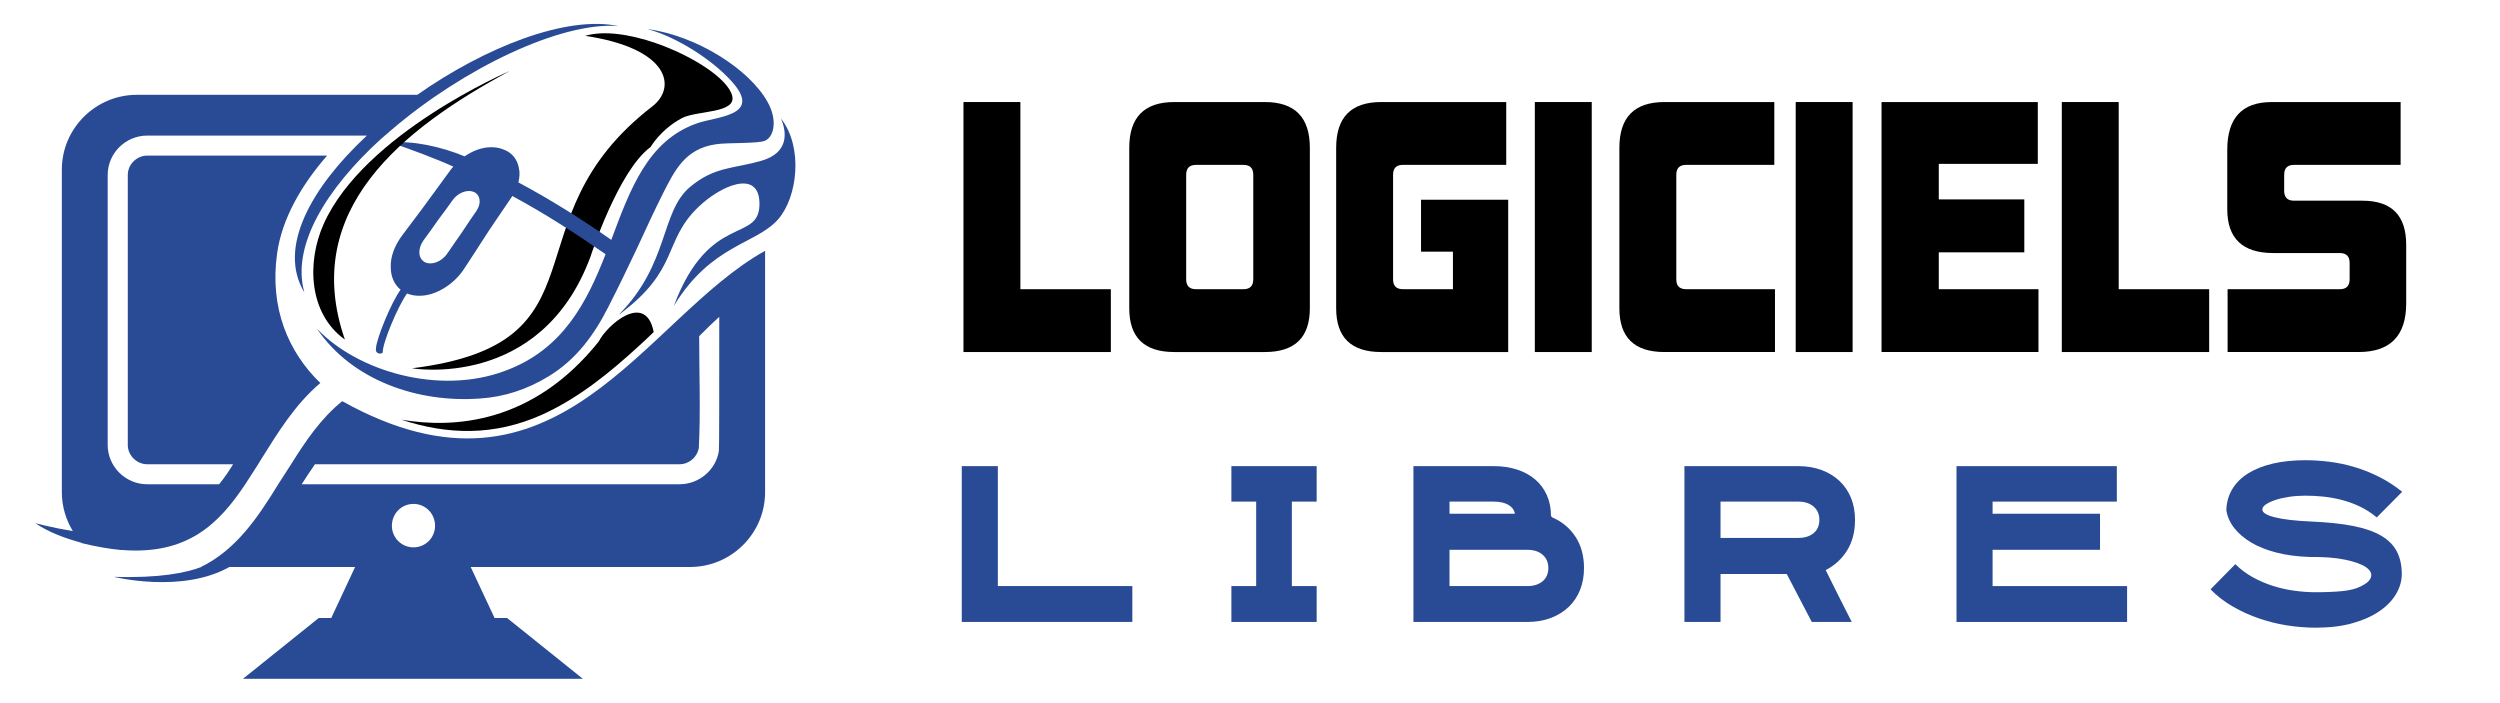
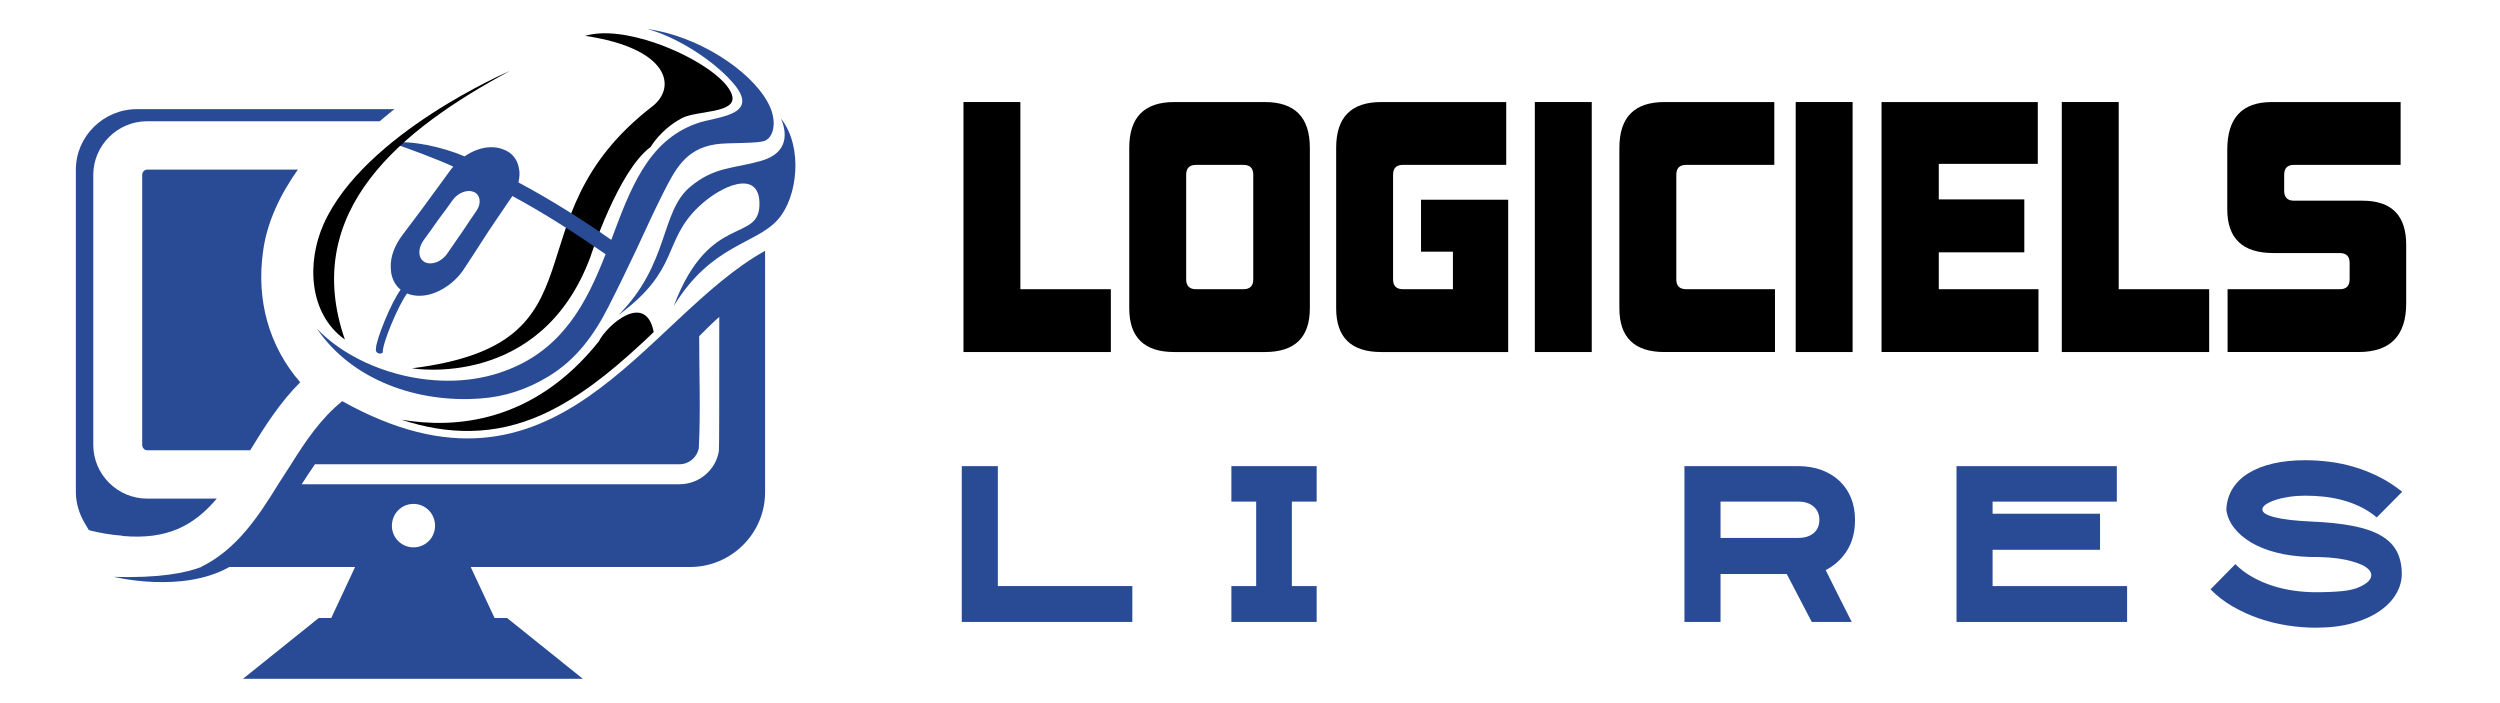
<svg xmlns="http://www.w3.org/2000/svg" version="1.1" id="Calque_1" x="0px" y="0px" width="185px" height="52px" viewBox="0 0 185 52" enable-background="new 0 0 185 52" xml:space="preserve">
  <g>
    <path fill-rule="evenodd" clip-rule="evenodd" d="M43.299,2.654c6.225,0.922,6.813,3.802,4.963,5.228   c-10.936,8.442-2.917,17.527-17.777,19.372c0,0,9.534,1.649,13.207-8.247c0,0,2.046-6.374,4.458-8.134c0,0,0.729-1.286,2.299-2.125   c1.093-0.587,4.094-0.335,3.729-1.678c-0.336-1.258-2.916-2.935-5.664-3.885C46.635,2.543,44.701,2.235,43.299,2.654L43.299,2.654z   " />
    <path fill-rule="evenodd" clip-rule="evenodd" fill="#294B96" d="M56.617,18.56v17.864c0,3.046-2.495,5.533-5.551,5.533H34.831   l1.767,3.774h0.925l5.608,4.5c-8.384,0-16.768,0-25.151,0l5.607-4.5h0.925l1.766-3.774H16.97c-3.505,1.984-8.552,0.728-8.552,0.728   c3.42,0.112,5.383-0.308,6.477-0.728h-0.028c2.58-1.258,4.178-3.605,5.721-6.121l0.953-1.481c1.065-1.706,2.215-3.411,3.784-4.669   C41.252,38.575,47.617,23.564,56.617,18.56L56.617,18.56z M23.307,34.354c-0.309,0.447-0.7,1.034-0.981,1.481h27.955   c1.458,0,2.692-1.062,2.916-2.46c0.028,0,0.028-4.556,0.028-9.924c-0.533,0.475-1.065,1.006-1.486,1.426   c0,2.712,0.112,5.646-0.028,8.303c-0.14,0.671-0.729,1.174-1.43,1.174H23.307z M30.597,37.289c0.897,0,1.598,0.728,1.598,1.621   c0,0.867-0.701,1.594-1.598,1.594C29.7,40.504,29,39.777,29,38.91C29,38.017,29.7,37.289,30.597,37.289L30.597,37.289z    M37.271,11.068L37.271,11.068c0.617,0.224,1.009,0.727,1.122,1.342c0.084,0.335,0.057,0.699-0.028,1.09   c2.355,1.258,4.626,2.684,6.869,4.249c1.402-3.746,2.692-7.324,6.309-8.61c1.43-0.531,4.907-0.531,2.636-3.075   c-1.458-1.649-4.149-3.354-6.281-3.914c3.618,0.475,7.571,2.963,8.917,5.423c0.672,1.202,0.532,2.46-0.168,2.824   c-0.477,0.251-2.804,0.14-3.673,0.279c-2.271,0.335-3.028,1.9-3.925,3.662c-0.646,1.286-1.262,2.627-1.907,4.025   c-0.673,1.426-1.374,2.879-2.131,4.361c-1.065,2.097-2.383,3.886-4.402,5.117c-1.598,0.979-3.309,1.537-5.103,1.649   c-4.543,0.335-9.45-1.314-12.057-5.173c3.056,3.216,9.112,4.92,13.907,3.132c4.29-1.566,6.057-5.061,7.458-8.638   c-2.215-1.538-4.514-3.02-6.898-4.305l0,0c-0.393,0.587-1.822,2.656-2.215,3.299c-0.42,0.643-0.841,1.313-1.29,1.985   c-0.533,0.866-1.346,1.509-2.16,1.845c-0.757,0.308-1.514,0.335-2.131,0.083c-0.672,0.923-1.822,3.69-1.794,4.333   c-0.027,0.195-0.588,0.167-0.505-0.251c0-0.671,1.15-3.466,1.823-4.361c-0.477-0.392-0.729-0.979-0.729-1.677   c-0.029-0.755,0.28-1.593,0.869-2.376c0.448-0.587,0.896-1.202,1.346-1.789c0.421-0.56,1.879-2.572,2.271-3.103   c0.056-0.056,0.111-0.112,0.14-0.167c-1.291-0.587-3.252-1.314-4.571-1.761c1.515-0.196,3.757,0.308,5.412,1.006   c0.281-0.195,0.589-0.363,0.897-0.475C35.953,10.845,36.682,10.817,37.271,11.068L37.271,11.068z M35.055,14.199L35.055,14.199   c0.477,0.196,0.589,0.811,0.225,1.37c-0.337,0.503-0.701,1.007-1.039,1.538c-0.364,0.531-0.729,1.063-1.121,1.622   c-0.421,0.643-1.179,0.922-1.683,0.671l0,0c-0.505-0.28-0.533-0.979-0.112-1.593c0.392-0.532,0.757-1.035,1.121-1.565   c0.365-0.476,0.729-0.979,1.065-1.454C33.906,14.255,34.579,14.004,35.055,14.199L35.055,14.199z M49.86,22.642   c2.776-4.557,6.085-4.557,7.711-6.401c1.458-1.649,1.878-5.367,0.224-7.464c0.392,0.922,0.673,2.516-1.487,3.131   c-2.074,0.587-3.42,0.419-5.214,1.901c-2.244,1.845-1.542,5.702-5.328,9.504c4.57-3.354,3.253-5.451,5.916-7.994   c1.655-1.594,4.402-2.768,4.515-0.392C56.337,18.113,52.524,15.541,49.86,22.642L49.86,22.642z" />
    <path fill-rule="evenodd" clip-rule="evenodd" d="M29.7,31.056c3.926,0.671,9.758,0.28,14.608-5.787   c0.617-1.23,3.478-3.718,4.066-0.699c-0.336,0.335-0.701,0.67-1.038,0.978c-2.158,1.986-4.514,3.915-7.234,5.143   C36.542,32.285,33.093,32.174,29.7,31.056L29.7,31.056z" />
    <path fill-rule="evenodd" clip-rule="evenodd" fill="#294B96" d="M54.29,21.411v2.041c0,2.32,0,4.642,0,6.989   c-0.028,0.727-0.028,1.425-0.028,2.151c0,0.28,0.028,0.644-0.028,0.951c-0.309,1.929-1.991,3.354-3.954,3.354H32.308   c0.588,0.476,0.953,1.203,0.953,2.013c0,1.454-1.205,2.628-2.664,2.628c-1.458,0-2.664-1.174-2.664-2.628   c0-0.81,0.365-1.537,0.925-2.013h-7.683c-0.896,1.454-1.878,2.853-3.084,4.025h9.841l-2.748,5.843h-1.233l-3,2.404   c6.393,0,12.786,0,19.207,0l-3-2.404h-1.233l-2.749-5.843h17.889c2.467,0,4.486-2.04,4.486-4.499V20.461   C55.131,20.768,54.71,21.076,54.29,21.411L54.29,21.411z" />
    <path fill-rule="evenodd" clip-rule="evenodd" fill="#294B96" d="M50.701,24.598c-0.785,0.727-1.542,1.454-2.299,2.125   c-2.299,2.098-4.766,4.138-7.626,5.424c-1.318,0.586-2.636,0.95-3.954,1.173h13.459c0.168,0,0.337-0.139,0.393-0.279   c0.14-2.712,0.028-5.45,0.028-8.162V24.598z" />
-     <path fill-rule="evenodd" clip-rule="evenodd" fill="#294B96" d="M32.308,33.319c-2.327-0.363-4.599-1.201-6.841-2.376   c-0.758,0.699-1.402,1.511-1.991,2.376H32.308z" />
-     <path fill-rule="evenodd" clip-rule="evenodd" fill="#294B96" d="M10.128,7.016h20.75c5.019-3.522,11.02-5.899,14.888-5.087   C41.505,1.592,34.298,5.059,29,9.587l-0.842,0.727c-3.98,3.634-6.616,7.855-5.635,11.321c-1.991-3.271,0.476-7.743,4.626-11.601   H10.886c-1.598,0-2.917,1.314-2.917,2.907v19.987c0,1.594,1.318,2.907,2.917,2.907h5.328c0.392-0.476,0.729-0.979,1.037-1.481   h-6.364c-0.757,0-1.431-0.644-1.431-1.426V12.941c0-0.783,0.673-1.425,1.431-1.425h13.319c-1.879,2.152-3.337,4.64-3.701,7.24   c-0.562,4.025,0.813,7.268,3.196,9.588c-1.907,1.621-3.168,3.719-4.43,5.731l-0.168,0.279l-0.954,1.481   c-1.934,2.907-4.261,5.256-9.141,4.863l0,0H8.922c-0.869-0.084-1.822-0.251-2.86-0.503l-0.028-0.027   c-1.122-0.308-2.411-0.755-3.421-1.454c0,0,1.234,0.336,2.776,0.587c-0.505-0.838-0.813-1.816-0.813-2.878V12.55   C4.577,9.503,7.072,7.016,10.128,7.016L10.128,7.016z" />
    <path fill-rule="evenodd" clip-rule="evenodd" fill="#294B96" d="M28.102,8.972l0.197-0.168c0.308-0.251,0.588-0.503,0.896-0.727   H10.128c-2.468,0-4.514,2.013-4.514,4.473v23.874c0,0.81,0.252,1.62,0.673,2.319l0.28,0.475h0.056v0.028   c0.786,0.196,1.599,0.335,2.384,0.391l0.084,0.028c3.252,0.279,5.215-0.727,6.953-2.768h-5.159c-2.188,0-3.982-1.788-3.982-3.969   V12.941c0-2.18,1.794-3.969,3.982-3.969H28.102z" />
    <path fill-rule="evenodd" clip-rule="evenodd" fill="#294B96" d="M18.513,33.319c1.093-1.788,2.215-3.549,3.701-5.031   c-2.327-2.684-3.252-6.094-2.748-9.672c0.28-2.18,1.29-4.249,2.579-6.066H10.886c-0.197,0-0.364,0.196-0.364,0.392v19.987   c0,0.196,0.167,0.391,0.364,0.391H18.513z" />
    <path fill-rule="evenodd" clip-rule="evenodd" d="M37.72,5.254c0,0-10.768,4.612-13.768,11.321   c-1.262,2.823-1.122,6.625,1.569,8.554C22.213,15.569,29.728,9.559,37.72,5.254L37.72,5.254z" />
  </g>
  <g>
    <g>
      <path d="M71.297,26.051v-18.5h4.211v13.851h6.694v4.649H71.297z" />
      <path d="M86.9,26.051c-2.224,0-3.335-1.079-3.335-3.237V10.935c0-2.255,1.111-3.384,3.335-3.384h6.694    c2.223,0,3.335,1.128,3.335,3.384v11.879c0,2.158-1.112,3.237-3.335,3.237H86.9z M92.742,12.931c0-0.487-0.243-0.73-0.73-0.73    h-3.505c-0.487,0-0.73,0.243-0.73,0.73v7.741c0,0.487,0.243,0.73,0.73,0.73h3.505c0.487,0,0.73-0.243,0.73-0.73V12.931z" />
      <path d="M102.211,26.051c-2.224,0-3.335-1.079-3.335-3.237V10.935c0-2.255,1.111-3.384,3.335-3.384h9.25V12.2h-7.644    c-0.486,0-0.73,0.243-0.73,0.73v7.741c0,0.487,0.244,0.73,0.73,0.73h3.7v-2.775h-2.361V14.78h6.45v11.271H102.211z" />
      <path d="M113.578,26.051v-18.5h4.211v18.5H113.578z" />
      <path d="M123.169,26.051c-2.224,0-3.335-1.079-3.335-3.237V10.935c0-2.255,1.111-3.384,3.335-3.384h8.13V12.2h-6.523    c-0.486,0-0.73,0.243-0.73,0.73v7.741c0,0.487,0.244,0.73,0.73,0.73h6.572v4.649H123.169z" />
      <path d="M132.882,26.051v-18.5h4.211v18.5H132.882z" />
      <path d="M139.234,26.051v-18.5h11.563v4.576h-7.327v2.629h6.329v3.919h-6.329v2.726h7.376v4.649H139.234z" />
      <path d="M152.573,26.051v-18.5h4.211v13.851h6.694v4.649H152.573z" />
      <path d="M164.842,26.051v-4.649h8.301c0.486,0,0.73-0.243,0.73-0.73v-1.217c0-0.487-0.244-0.73-0.73-0.73h-4.917    c-2.272,0-3.408-1.079-3.408-3.237v-4.406c0-2.353,1.096-3.53,3.286-3.53h9.542V12.2h-7.887c-0.486,0-0.73,0.243-0.73,0.73v1.192    c0,0.487,0.244,0.73,0.73,0.73h5.063c2.158,0,3.237,1.087,3.237,3.262v4.333c0,2.402-1.177,3.603-3.529,3.603H164.842z" />
    </g>
    <g>
      <path fill="#294B96" d="M83.794,46.024H71.171v-11.53h2.67v8.876h9.952V46.024z" />
      <path fill="#294B96" d="M97.433,46.024h-6.311V43.37h1.835v-6.251h-1.835v-2.625h6.311v2.625h-1.835v6.251h1.835V46.024z" />
-       <path fill="#294B96" d="M104.594,46.024v-11.53h5.947c0.637,0,1.216,0.087,1.737,0.259c0.521,0.172,0.966,0.417,1.335,0.735    s0.654,0.705,0.857,1.16c0.202,0.456,0.303,0.962,0.303,1.518c0,0.021,0.03,0.061,0.092,0.121    c0.728,0.313,1.302,0.792,1.722,1.434c0.419,0.643,0.63,1.414,0.63,2.314c0,0.597-0.099,1.14-0.296,1.631    c-0.197,0.49-0.48,0.91-0.85,1.259c-0.37,0.349-0.813,0.619-1.328,0.812s-1.092,0.288-1.729,0.288H104.594z M112.104,38.015    c-0.051-0.278-0.212-0.497-0.485-0.656s-0.632-0.239-1.077-0.239h-3.277v0.896H112.104z M107.264,43.37h5.75    c0.476,0,0.854-0.119,1.138-0.356c0.283-0.238,0.425-0.564,0.425-0.979c0-0.415-0.142-0.744-0.425-0.986    c-0.283-0.243-0.662-0.364-1.138-0.364h-5.75V43.37z" />
      <path fill="#294B96" d="M127.319,46.024h-2.67v-11.53h8.42c0.638,0,1.214,0.097,1.729,0.289c0.516,0.191,0.958,0.462,1.328,0.812    c0.369,0.349,0.652,0.766,0.85,1.251c0.197,0.486,0.296,1.027,0.296,1.624c0,0.88-0.195,1.633-0.585,2.26    c-0.389,0.628-0.917,1.113-1.585,1.457c0.151,0.304,0.318,0.64,0.501,1.009c0.182,0.369,0.364,0.733,0.546,1.093    c0.182,0.358,0.352,0.692,0.508,1.001c0.157,0.309,0.281,0.554,0.372,0.735h-2.958l-1.852-3.55h-4.9V46.024z M127.319,39.805h5.75    c0.476,0,0.854-0.117,1.138-0.351c0.283-0.234,0.425-0.565,0.425-0.992c0-0.407-0.142-0.732-0.425-0.977s-0.662-0.366-1.138-0.366    h-5.75V39.805z" />
      <path fill="#294B96" d="M155.402,40.685h-7.95v2.686h9.953v2.654h-12.623v-11.53h11.864v2.625h-9.194v0.896h7.95V40.685z" />
      <path fill="#294B96" d="M171.361,46.449c-0.688,0-1.388-0.056-2.101-0.167c-0.714-0.111-1.409-0.283-2.086-0.516    c-0.678-0.232-1.325-0.525-1.942-0.88c-0.617-0.354-1.168-0.778-1.653-1.274l1.835-1.866c0.374,0.375,0.797,0.693,1.268,0.956    c0.47,0.264,0.966,0.478,1.486,0.645s1.055,0.289,1.601,0.364c0.546,0.076,1.077,0.114,1.593,0.114    c0.759,0,1.419-0.028,1.98-0.084c0.561-0.056,1.019-0.174,1.373-0.356c0.435-0.212,0.683-0.447,0.743-0.705    s-0.068-0.496-0.387-0.713c-0.319-0.218-0.825-0.399-1.518-0.547c-0.692-0.146-1.575-0.215-2.647-0.204    c-0.91-0.03-1.729-0.14-2.457-0.326c-0.729-0.188-1.354-0.438-1.874-0.751c-0.521-0.313-0.938-0.673-1.252-1.077    c-0.313-0.405-0.506-0.845-0.576-1.32c0.021-0.587,0.172-1.109,0.455-1.57c0.283-0.46,0.68-0.847,1.19-1.16    s1.12-0.552,1.828-0.714c0.708-0.161,1.497-0.242,2.367-0.242c0.576,0,1.171,0.038,1.782,0.113    c0.612,0.076,1.227,0.205,1.844,0.388c0.617,0.182,1.224,0.422,1.82,0.721c0.597,0.298,1.174,0.67,1.729,1.114l-1.881,1.896    c-0.404-0.333-0.827-0.604-1.267-0.812c-0.44-0.207-0.888-0.369-1.343-0.485s-0.908-0.197-1.358-0.243    c-0.45-0.045-0.893-0.067-1.327-0.067c-0.404,0-0.797,0.027-1.176,0.083s-0.716,0.132-1.009,0.228    c-0.294,0.097-0.531,0.205-0.713,0.326c-0.183,0.121-0.273,0.248-0.273,0.379c-0.01,0.233,0.298,0.428,0.926,0.585    c0.627,0.156,1.517,0.26,2.67,0.311c1.214,0.051,2.248,0.159,3.103,0.326s1.55,0.407,2.086,0.721s0.926,0.705,1.168,1.176    c0.243,0.471,0.364,1.024,0.364,1.661c0,0.496-0.137,0.981-0.409,1.456c-0.273,0.476-0.678,0.9-1.214,1.274    s-1.201,0.676-1.995,0.903S172.403,46.449,171.361,46.449z" />
    </g>
  </g>
</svg>